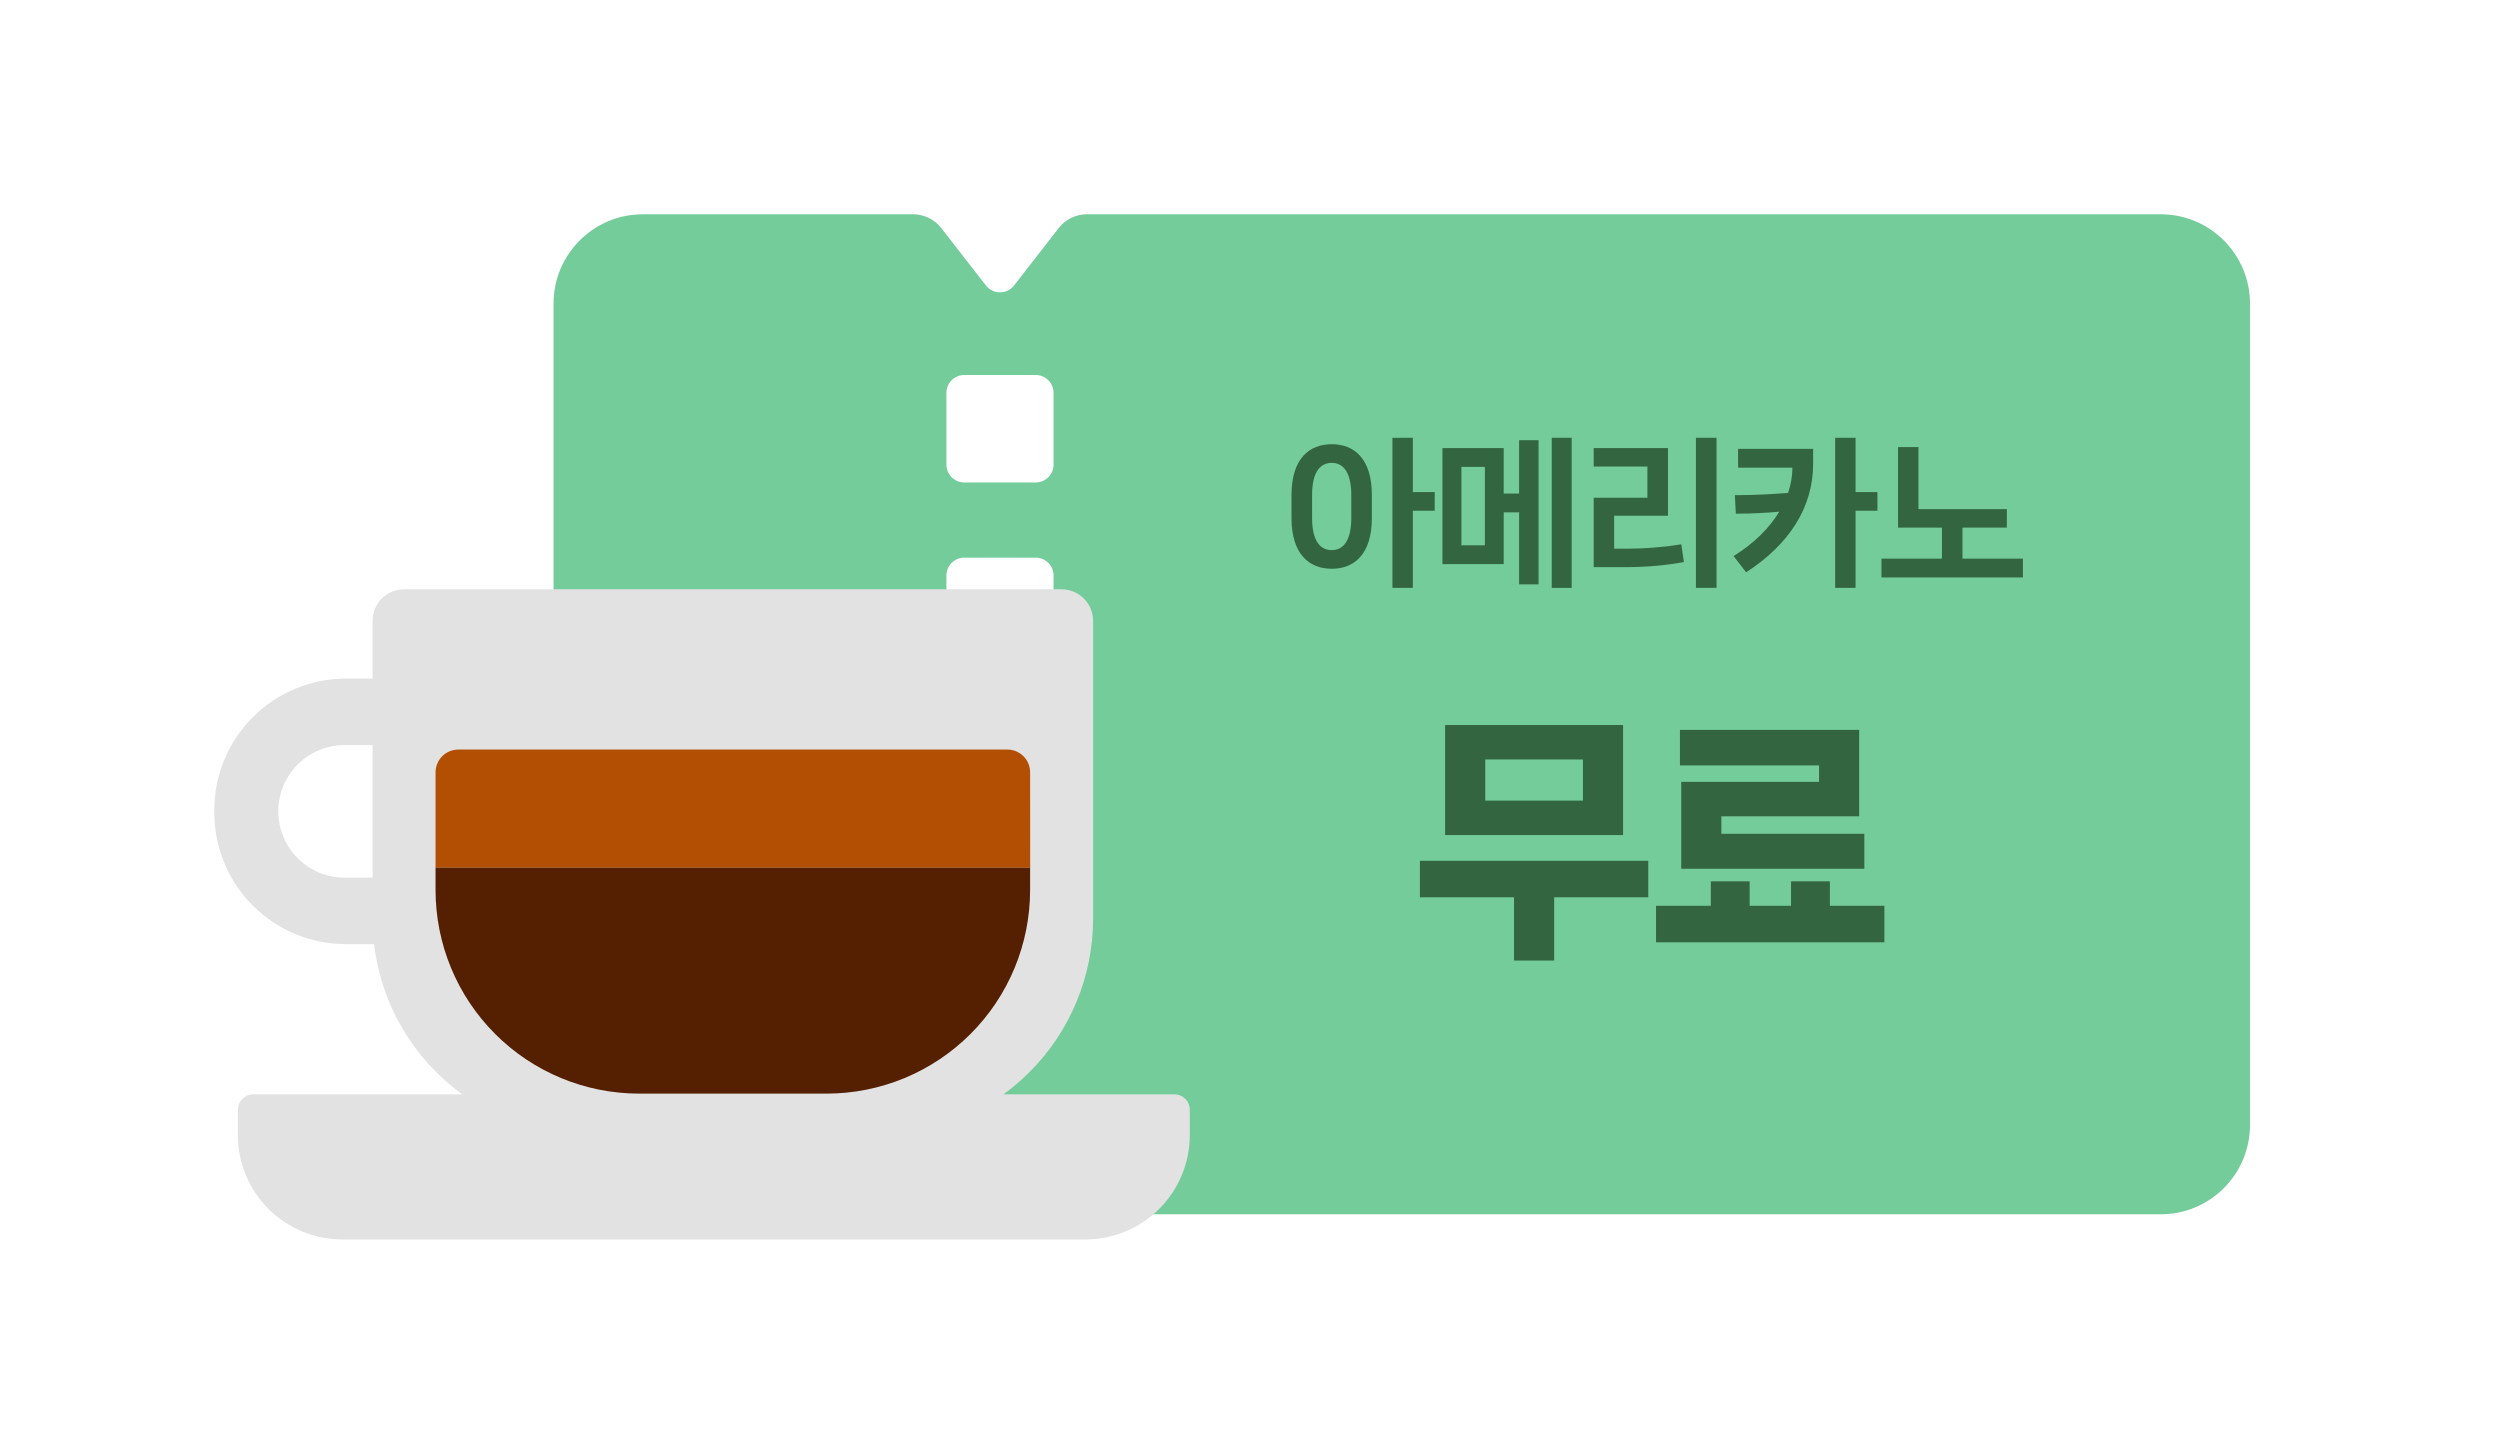
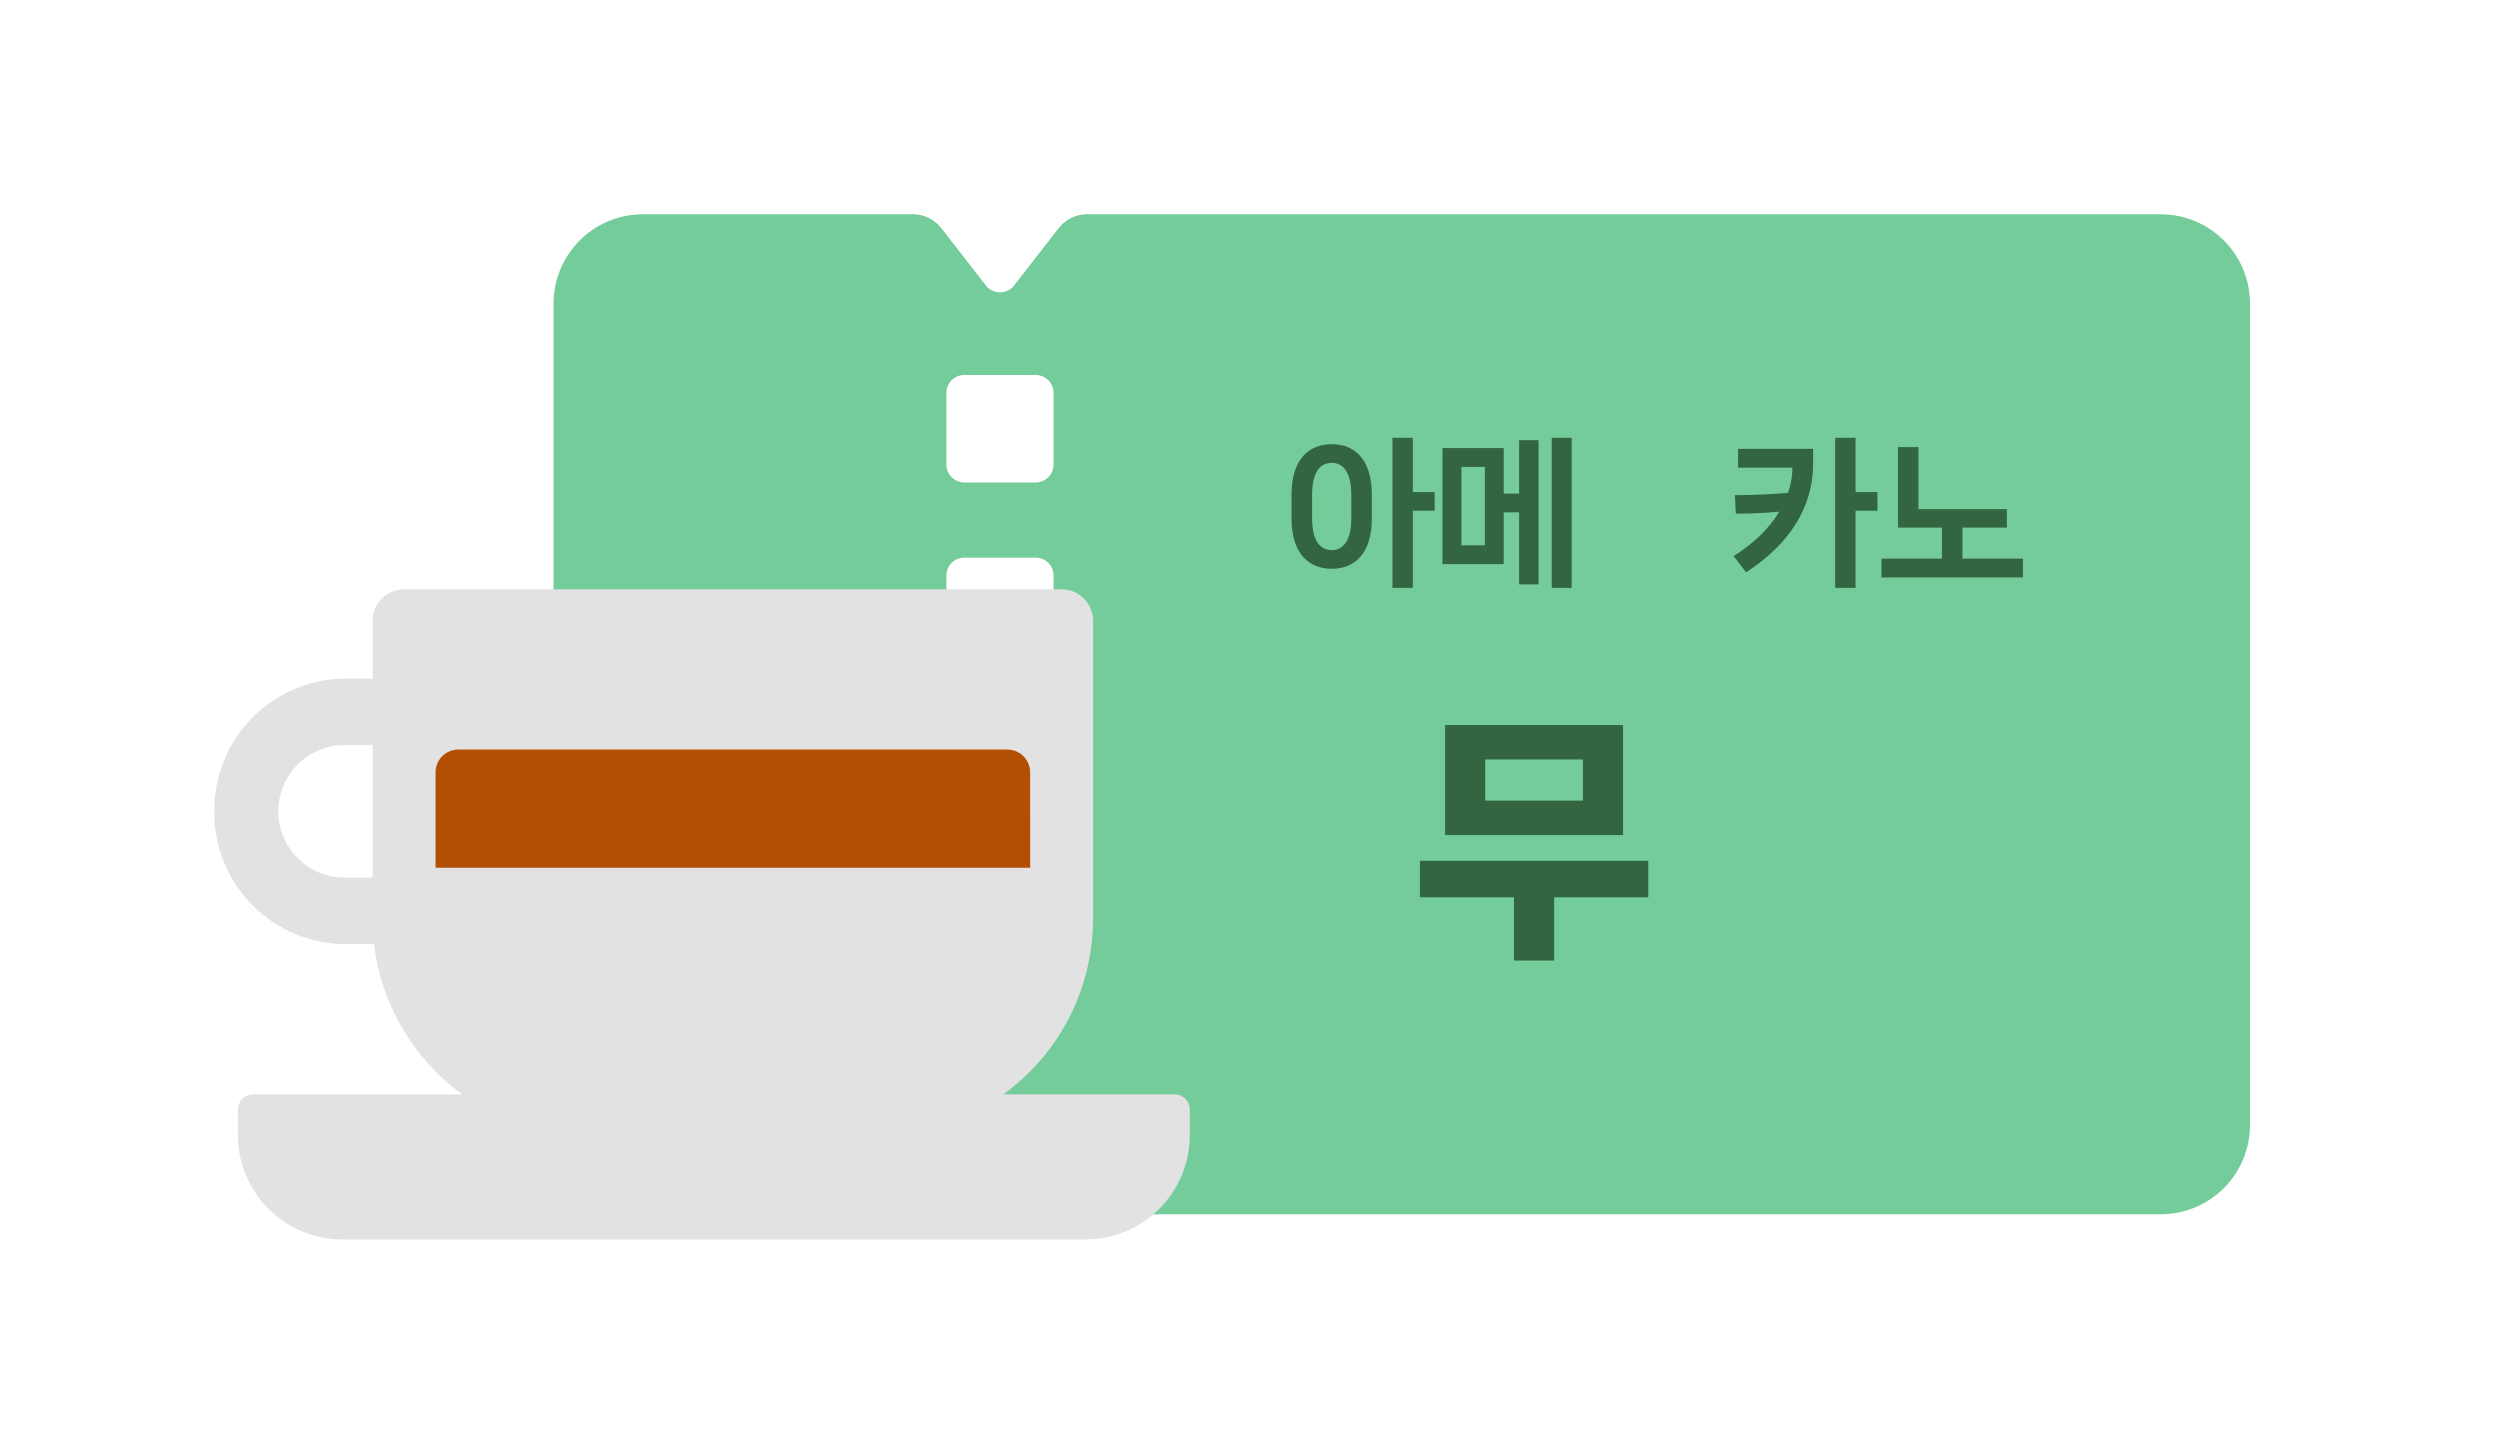
<svg xmlns="http://www.w3.org/2000/svg" width="168" height="96" viewBox="0 0 168 96" fill="none">
  <path fill-rule="evenodd" clip-rule="evenodd" d="M66.252 19.183C66.732 19.8 67.666 19.8 68.146 19.183L71.145 15.327C71.6 14.742 72.299 14.4 73.04 14.4H145.199C148.513 14.4 151.199 17.087 151.199 20.4V75.6C151.199 78.914 148.513 81.6 145.199 81.6H73.04C72.299 81.6 71.6 81.258 71.145 80.674L68.146 76.818C67.666 76.201 66.732 76.201 66.252 76.818L63.253 80.674C62.798 81.258 62.099 81.6 61.359 81.6H43.199C39.886 81.6 37.199 78.914 37.199 75.6V20.4C37.199 17.087 39.886 14.4 43.199 14.4H61.359C62.099 14.4 62.798 14.742 63.253 15.327L66.252 19.183ZM63.599 31.22C63.599 31.883 64.136 32.42 64.799 32.42H69.599C70.262 32.42 70.799 31.883 70.799 31.22V26.4C70.799 25.738 70.262 25.2 69.599 25.2H64.799C64.136 25.2 63.599 25.738 63.599 26.4V31.22ZM63.599 43.493C63.599 44.156 64.136 44.693 64.799 44.693H69.599C70.262 44.693 70.799 44.156 70.799 43.493V38.674C70.799 38.011 70.262 37.474 69.599 37.474H64.799C64.136 37.474 63.599 38.011 63.599 38.674V43.493ZM63.599 56.127C63.599 56.79 64.136 57.327 64.799 57.327H69.599C70.262 57.327 70.799 56.79 70.799 56.127V51.308C70.799 50.645 70.262 50.108 69.599 50.108H64.799C64.136 50.108 63.599 50.645 63.599 51.308V56.127ZM63.599 68.4C63.599 69.063 64.136 69.6 64.799 69.6H69.599C70.262 69.6 70.799 69.063 70.799 68.4V63.581C70.799 62.918 70.262 62.381 69.599 62.381H64.799C64.136 62.381 63.599 62.918 63.599 63.581V68.4Z" fill="#73CC99" />
  <path d="M94.943 33.069H96.412V34.322H94.943V39.506H93.572V29.419H94.943V33.069ZM89.5 29.851C90.98 29.851 92.189 30.801 92.189 33.264V34.808C92.189 37.271 90.98 38.221 89.5 38.221C87.999 38.221 86.789 37.271 86.789 34.808V33.264C86.789 30.801 87.999 29.851 89.5 29.851ZM90.807 34.808V33.264C90.807 31.644 90.202 31.104 89.5 31.104C88.766 31.104 88.172 31.644 88.172 33.264V34.808C88.172 36.428 88.766 36.968 89.5 36.968C90.202 36.968 90.807 36.428 90.807 34.808Z" fill="#336540" />
  <path d="M104.277 39.506V29.419H105.616V39.506H104.277ZM101.048 33.167H102.085V29.581H103.391V39.269H102.085V34.43H101.048V37.908H96.933V30.11H101.048V33.167ZM98.207 36.644H99.784V31.374H98.207V36.644Z" fill="#336540" />
-   <path d="M115.35 39.506H113.967V29.419H115.35V39.506ZM109.183 38.113H107.098V33.447H110.706V31.352H107.098V30.11H112.088V34.657H108.47V36.871H109.431C110.511 36.871 111.775 36.774 112.984 36.579L113.157 37.767C111.991 37.994 110.587 38.113 109.183 38.113Z" fill="#336540" />
  <path d="M124.694 33.069H126.163V34.322H124.694V39.506H123.323V29.419H124.694V33.069ZM120.45 31.428H116.799V30.164H121.843V31.158C121.843 34.139 120.191 36.612 117.339 38.459L116.497 37.368C117.901 36.493 118.916 35.467 119.564 34.387C118.7 34.463 117.674 34.517 116.875 34.517H116.648L116.583 33.275H116.767C117.685 33.275 119.154 33.21 120.158 33.123C120.353 32.551 120.45 31.979 120.45 31.428Z" fill="#336540" />
  <path d="M131.879 35.456V37.541H135.94V38.804H126.436V37.541H130.496V35.456H127.548V30.045H128.92V34.214H134.86V35.456H131.879Z" fill="#336540" />
  <path d="M97.112 48.721H109.07V56.117H97.112V48.721ZM99.808 53.801H106.374V51.036H99.808V53.801ZM95.419 57.845H110.763V60.298H104.439V64.549H101.743V60.298H95.419V57.845Z" fill="#336540" />
-   <path d="M112.979 52.54H122.242V51.434H112.893V49.049H124.937V54.855H115.675V56.03H125.283V58.38H112.979V52.54ZM122.967 59.227V60.869H126.631V63.322H111.286V60.869H114.967V59.227H117.576V60.869H120.358V59.227H122.967Z" fill="#336540" />
  <path fill-rule="evenodd" clip-rule="evenodd" d="M67.43 73.539C68.051 73.089 68.639 72.589 69.188 72.04C71.922 69.306 73.457 65.598 73.457 61.732V41.721C73.457 41.159 73.234 40.62 72.837 40.222C72.439 39.824 71.9 39.6 71.338 39.6H27.159C26.596 39.6 26.056 39.823 25.659 40.221C25.261 40.619 25.037 41.158 25.037 41.721V45.602H23.216C20.88 45.609 18.642 46.54 16.99 48.192C15.338 49.844 14.407 52.082 14.4 54.418V54.635C14.409 56.97 15.34 59.207 16.992 60.857C18.643 62.508 20.881 63.438 23.216 63.445H25.138C25.295 64.772 25.634 66.073 26.147 67.312C26.88 69.08 27.954 70.688 29.308 72.041C29.854 72.587 30.442 73.088 31.064 73.539H17.014C16.879 73.539 16.745 73.566 16.62 73.617C16.496 73.669 16.383 73.745 16.287 73.84C16.192 73.935 16.116 74.049 16.064 74.173C16.013 74.298 15.986 74.431 15.986 74.566V76.279C15.986 78.138 16.725 79.922 18.04 81.237C19.355 82.552 21.138 83.29 22.998 83.29H72.942C74.802 83.29 76.585 82.552 77.9 81.237C79.215 79.922 79.954 78.138 79.954 76.279V74.566C79.954 74.431 79.927 74.298 79.875 74.173C79.824 74.049 79.748 73.935 79.653 73.84C79.557 73.745 79.444 73.669 79.319 73.617C79.195 73.566 79.061 73.539 78.926 73.539H67.43ZM25.037 58.977V50.068C25.014 50.068 24.99 50.068 24.966 50.068H23.229C22.638 50.058 22.05 50.166 21.501 50.386C20.952 50.605 20.453 50.932 20.031 51.346C19.61 51.761 19.275 52.255 19.046 52.801C18.818 53.346 18.7 53.931 18.7 54.523C18.7 55.114 18.818 55.699 19.046 56.245C19.275 56.79 19.61 57.284 20.031 57.699C20.453 58.114 20.952 58.44 21.501 58.66C22.05 58.879 22.638 58.987 23.229 58.978H24.966C24.99 58.978 25.014 58.977 25.037 58.977Z" fill="#E2E2E2" />
  <path d="M69.224 51.898C69.224 51.493 69.063 51.105 68.776 50.818C68.49 50.531 68.101 50.37 67.695 50.37H30.798C30.393 50.37 30.004 50.531 29.717 50.818C29.431 51.105 29.27 51.493 29.269 51.898V58.31H69.229L69.224 51.898Z" fill="#B34F03" />
-   <path d="M29.269 58.31V59.811C29.269 63.439 30.71 66.919 33.276 69.484C35.841 72.05 39.321 73.491 42.949 73.491H55.543C57.34 73.491 59.118 73.137 60.778 72.45C62.438 71.762 63.946 70.754 65.216 69.484C66.487 68.214 67.494 66.706 68.182 65.046C68.869 63.386 69.223 61.607 69.223 59.811V58.311L29.269 58.31Z" fill="#552001" />
</svg>